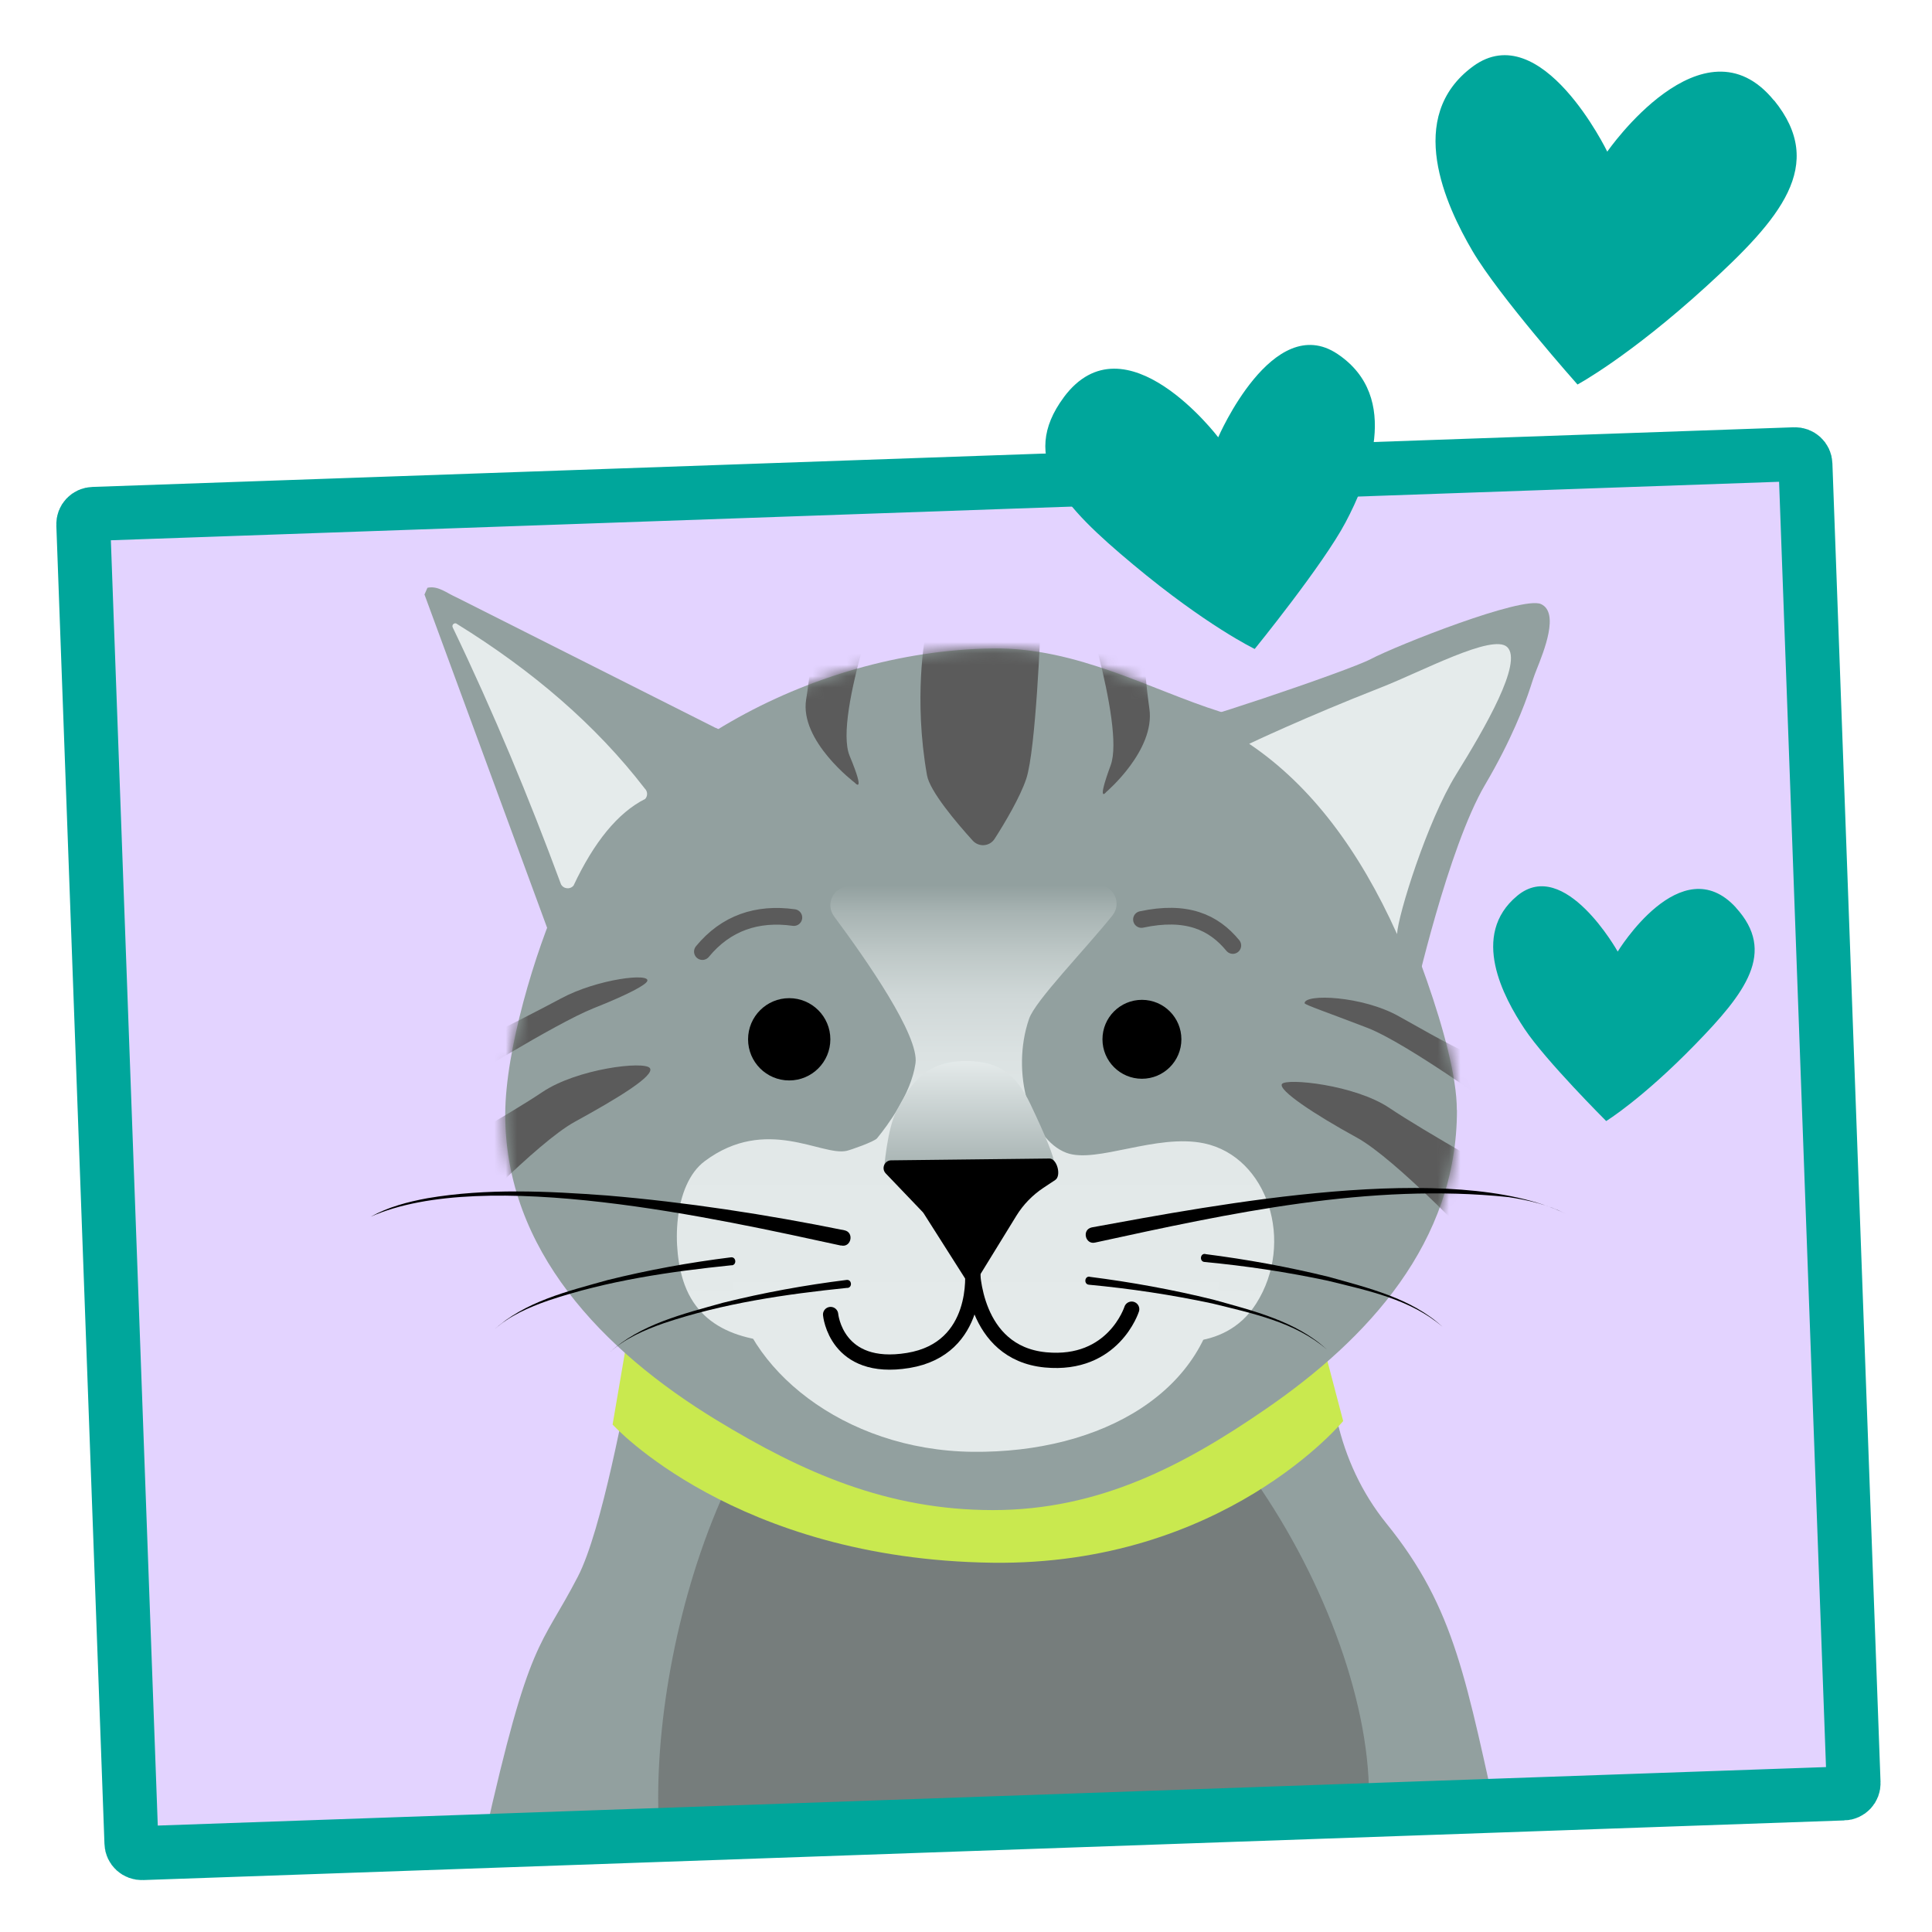
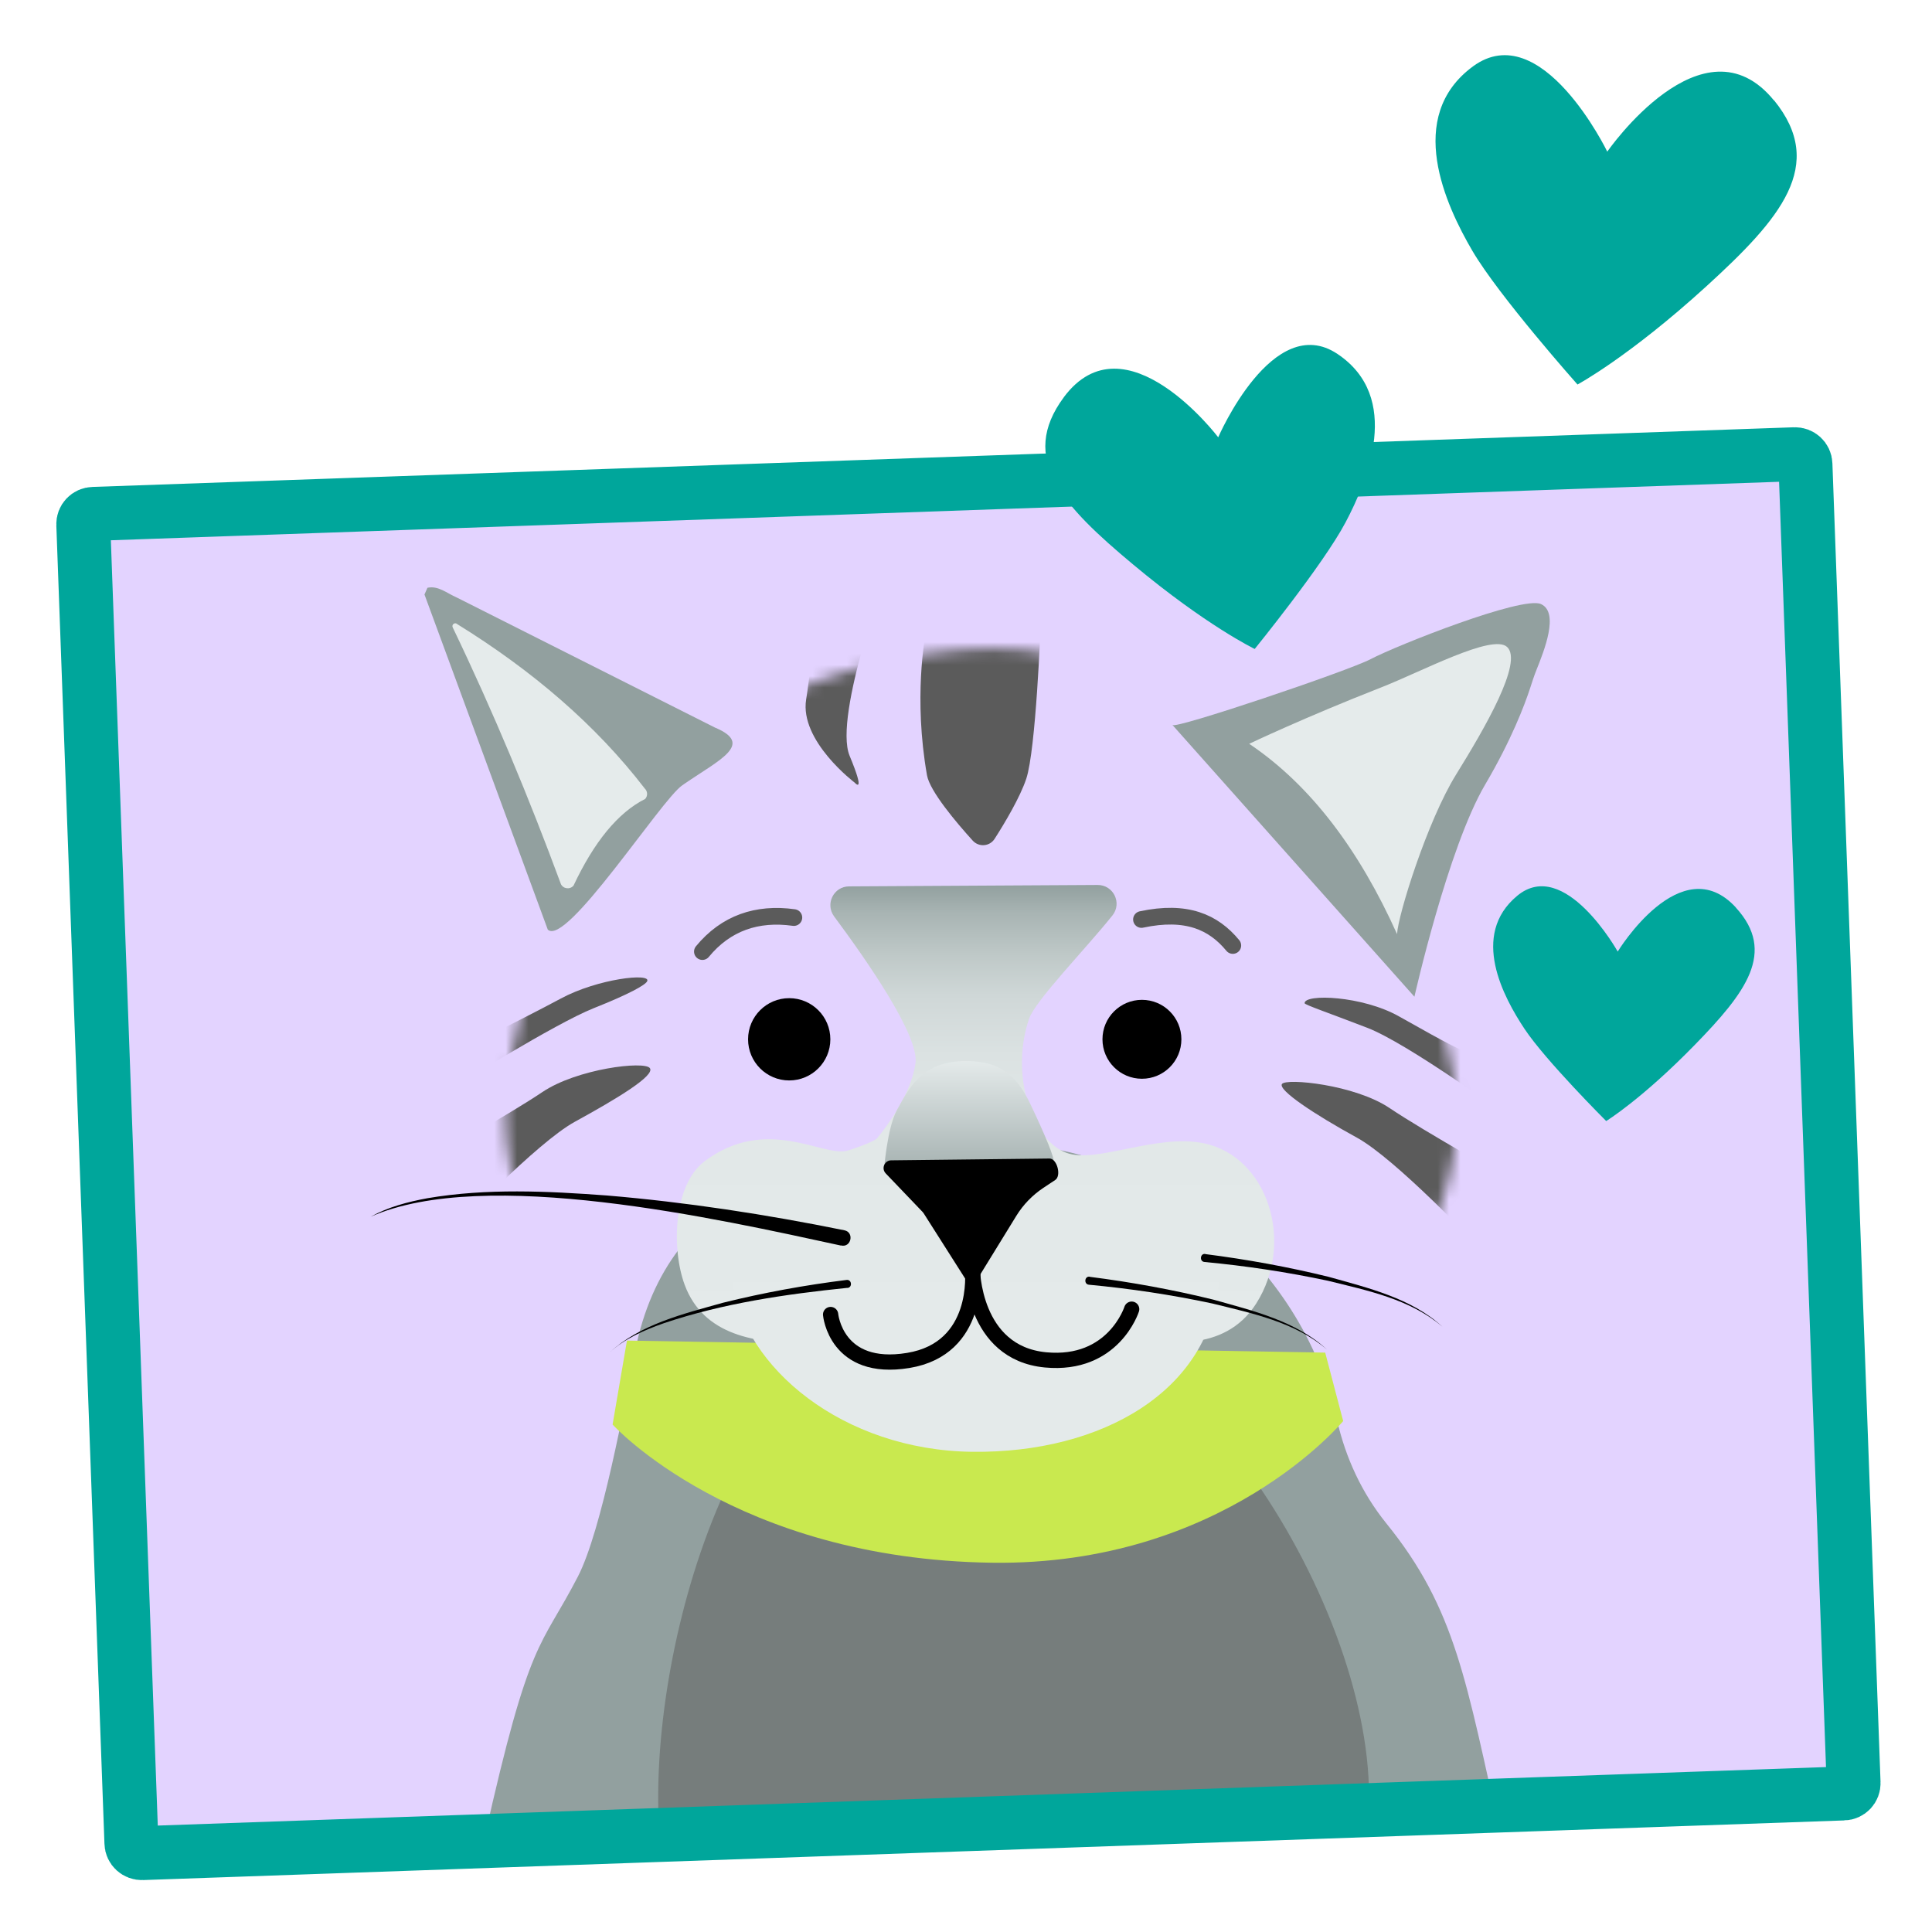
<svg xmlns="http://www.w3.org/2000/svg" fill="none" viewBox="0 0 170 170">
  <path d="m162.21 157.81-149.69 5.248c-0.512 0.023-0.945-0.376-0.956-0.877l-4.235-116.03c-0.023-0.501 0.376-0.922 0.888-0.933l149.69-5.248c0.513-0.023 0.945 0.376 0.957 0.877l4.235 116.03c0.022 0.501-0.376 0.922-0.888 0.934z" fill="#E3D3FF" />
  <mask id="d" x="7" y="39" width="157" height="125" style="mask-type:luminance" maskUnits="userSpaceOnUse">
    <path d="m162.21 157.81-149.69 5.248c-0.512 0.023-0.945-0.376-0.956-0.877l-4.235-116.03c-0.023-0.501 0.376-0.922 0.888-0.933l149.69-5.248c0.513-0.023 0.945 0.376 0.957 0.877l4.235 116.03c0.022 0.501-0.376 0.922-0.888 0.934z" fill="#fff" />
  </mask>
  <g mask="url(#d)">
    <path d="m133.62 217.74c2.63-12.933 1.582-42.145-1.514-55.999-3.108-13.843-3.996-20.139-10.121-27.698-2.151-2.664-3.586-5.772-4.337-9.085-3.153-13.991-15.87-24.453-31.09-24.453-15.221 0-27.823 3.973-30.669 18.363-0.888 4.508-2.926 15.778-5.043 19.865-3.324 6.432-4.212 5.112-8.219 23.008s-3.096 41.529-0.615 55.395c0.843 4.736 1.947 9.016 3.244 12.921h84.869c1.389-3.7 2.562-7.787 3.484-12.306l0.011-0.011z" fill="#92A09F" />
    <path d="m120.46 157.98c0 17.133-14.492 27.299-33.014 27.299-18.522 0-29.531-9.984-29.531-27.117 0-17.134 8.789-44.592 27.311-44.592 18.522 0 35.234 27.276 35.234 44.41z" fill="#5B5B5B" opacity=".5" />
  </g>
  <path d="m162.21 157.81-149.69 5.248c-0.512 0.023-0.945-0.376-0.956-0.877l-4.235-116.03c-0.023-0.501 0.376-0.922 0.888-0.933l149.69-5.248c0.513-0.023 0.945 0.376 0.957 0.877l4.235 116.03c0.022 0.501-0.376 0.922-0.888 0.934z" stroke="#00A69B" stroke-miterlimit="10" stroke-width="4.747" />
  <path d="m152.75 79.86c-4.838-5.282-10.405 3.871-10.405 3.871s-4.679-8.367-8.845-4.907c-4.167 3.461-1.196 8.937 0.649 11.714 1.844 2.778 7.183 8.105 7.183 8.105s3.153-1.935 7.81-6.717c4.451-4.565 7.194-8.14 3.597-12.067h0.011z" fill="#00A69B" />
  <path d="m93.601 34.96c5.407-7.274 13.592 3.518 13.592 3.518s4.805-11.145 10.497-7.331 2.675 11.1 0.705 14.822c-1.969 3.723-7.991 11.134-7.991 11.134s-4.224-2.026-10.701-7.434c-6.193-5.168-10.109-9.312-6.09-14.72l-0.011 0.011z" fill="#00A69B" />
  <path d="m156.1 8.846c-6.25-7.684-14.674 4.497-14.674 4.497s-5.783-11.931-11.817-7.502c-6.034 4.44-2.379 12.249-0.057 16.222 2.334 3.985 9.255 11.771 9.255 11.771s4.52-2.425 11.339-8.641c6.512-5.943 10.599-10.656 5.954-16.37v0.023z" fill="#00A69B" />
  <path d="m55.167 117.96-1.264 7.388s10.747 11.851 33.401 12.159c20.366 0.273 30.885-12.466 30.885-12.466l-1.582-6.022-61.441-1.059z" fill="#C9E94F" />
-   <path d="m128.2 97.688c0 11.611-7.798 20.093-16.826 26.297-7.24 4.986-14.674 8.891-23.998 8.891s-16.78-3.324-24.351-7.935c-9.995-6.09-18.568-14.97-18.568-26.878 0-5.635 2.652-14.412 4.838-19.228 5.476-12.044 21.824-21.562 38.069-21.778 7.411-0.102 13.923 3.654 20.002 5.567 6.25 1.97 10.815 6.546 13.843 12.978 2.3 4.895 6.979 16.302 6.979 22.063l0.011 0.023z" fill="#92A09F" />
  <mask id="c" x="44" y="57" width="85" height="76" style="mask-type:luminance" maskUnits="userSpaceOnUse">
    <path d="m128.2 97.688c0 11.612-7.798 20.093-16.826 26.297-7.24 4.987-14.674 8.891-23.998 8.891-9.324 0-16.78-3.324-24.351-7.934-9.995-6.091-18.568-14.971-18.568-26.878 0-5.635 2.652-14.412 4.838-19.228 5.476-12.044 21.823-21.562 38.069-21.778 7.411-0.102 13.923 3.654 20.002 5.567 6.25 1.969 10.815 6.546 13.843 12.978 2.3 4.895 6.979 16.302 6.979 22.062l0.011 0.023z" fill="#fff" />
  </mask>
  <g fill="#5B5B5B" mask="url(#c)">
    <path d="m81.42 55.953s-1.059 5.43 0.148 12.261c0.25 1.412 2.596 4.178 4.019 5.749 0.546 0.603 1.503 0.524 1.935-0.159 0.899-1.4 2.231-3.643 2.778-5.271 0.854-2.55 1.264-13.445 1.264-13.445l-10.143 0.877v-0.011z" />
-     <path d="m94.591 50.466s4.44 13.331 3.142 16.86-0.387 2.357-0.387 2.357 4.315-3.666 3.791-7.32c-0.524-3.654-1.173-12.682-1.173-12.682l-5.362 0.785h-0.011z" />
    <path d="m39.844 95.695s9.028-5.646 12.386-6.979c3.153-1.252 4.542-2.038 4.713-2.368 0.399-0.774-4.36-0.228-7.593 1.514s-11.316 5.76-11.316 5.76l1.81 2.083v-0.011z" />
    <path d="m40.083 108.1s7.115-7.537 10.496-9.392c3.78-2.072 7.081-4.075 6.603-4.724s-6.398 0.045-9.472 2.118c-3.074 2.072-10.974 6.5-10.974 6.5l3.347 5.487v0.012z" />
    <path d="m132.28 97.95s-8.458-6.159-11.976-7.514-5.51-2.026-5.51-2.163c0-0.854 5.089-0.649 8.288 1.15 5.168 2.903 3.312 1.856 11.259 5.886l-2.061 2.641z" />
    <path d="m129.9 109.5s-7.115-7.536-10.496-9.392c-3.78-2.072-6.956-4.189-6.603-4.724 0.353-0.535 6.398 0.045 9.472 2.117 3.073 2.072 10.974 6.501 10.974 6.501l-3.347 5.487v0.011z" />
    <path d="m78.289 49.646s-4.998 13.331-3.529 16.86c1.468 3.529 0.444 2.357 0.444 2.357s-4.861-3.666-4.269-7.32c0.592-3.666 1.321-12.682 1.321-12.682l6.034 0.786z" />
  </g>
  <path d="m62.965 64.048-22.757-11.464c-0.899-0.387-1.639-1.07-2.596-0.865l-0.262 0.592 10.849 29.485c1.605 1.571 9.973-11.407 11.817-12.682l0.228-0.159c3.062-2.106 6.125-3.461 2.709-4.918l0.011 0.011z" fill="#92A09F" />
  <path d="m103.18 63.785c0.068 0.444 15.448-4.747 17.418-5.783 2.288-1.207 13.353-5.59 14.993-4.85 1.639 0.74 0.273 4.121-0.399 5.806-0.205 0.512-0.375 1.036-0.546 1.571-0.49 1.503-1.662 4.599-3.962 8.504-3.278 5.567-6.227 18.67-6.227 18.67l-21.288-23.907 0.011-0.011z" fill="#92A09F" />
  <path d="m100.33 117.5c0.239 0 0.467 0.045 0.683 0.136 0.991 0.41 6.649 1.583 9.517-2.926 3.439-5.407 1.014-12.921-4.576-14.105-4.212-0.887-9.506 1.822-12.124 0.831-3.165-1.183-4.918-7.046-3.279-11.794 0.546-1.594 4.872-6.022 7.331-9.085 0.877-1.093 0.091-2.698-1.309-2.687l-21.858 0.125c-1.355 0-2.129 1.548-1.321 2.641 2.8 3.768 7.514 10.508 7.161 12.932-0.387 2.709-2.505 5.521-3.381 6.591-0.239 0.296-2.311 1.025-2.675 1.105-2.186 0.501-7.081-3.119-12.477 0.899-2.789 2.072-2.949 7.73-1.776 10.895 1.639 4.417 6.227 5.236 10.974 5.077 4.394-0.148 25.945-0.581 29.087-0.649l0.022 0.012z" fill="url(#b)" />
  <path d="m107.25 112.8c-0.74 9.562-10.246 15.072-21.675 14.947s-20.15-7.468-21.106-14.936h42.782v-0.011z" fill="#E4EAEA" />
  <path d="m49.35 77.777c-2.778-7.514-5.897-15.038-9.517-22.575-0.114-0.251 0.205-0.478 0.399-0.285 6.626 4.098 12.192 8.868 16.496 14.458 0.262 0.25 0.285 0.649 0.046 0.922-2.425 1.218-4.519 3.825-6.307 7.627-0.319 0.376-0.922 0.296-1.127-0.159l0.011 0.011z" fill="#E5EBEB" />
  <path d="m122.93 82.183c0.08-1.651 2.653-9.927 5.191-14.025 2.539-4.098 5.909-9.893 4.497-11.225-1.275-1.207-7.525 2.163-11.111 3.563-6.637 2.596-11.589 4.952-11.589 4.952 5.419 3.643 9.688 9.358 13.012 16.746v-0.011z" fill="#E5EBEB" />
  <path d="m77.788 102.94s0.262-3.689 1.15-5.294c1.013-1.821 2.14-4.315 6.136-4.28 2.812 0.023 4.326 1.127 5.59 3.78 1.332 2.789 2.163 4.838 2.038 5.078-1.093 2.06-8.219 3.859-8.219 3.859l-6.694-3.142z" fill="url(#a)" />
-   <path d="m96.071 108c10.883-1.992 31.784-5.999 41.689-1.206-1.571-0.797-3.302-1.196-5.021-1.458-12.192-1.275-24.499 1.412-36.361 3.996-0.877 0.228-1.218-1.138-0.307-1.332z" fill="#000" />
  <path d="m95.889 112.35c3.666 0.467 7.286 1.127 10.86 2.004 3.484 0.979 7.286 1.878 10.007 4.394-2.801-2.425-6.592-3.188-10.086-4.053-3.575-0.763-7.218-1.309-10.85-1.65-0.467-0.035-0.398-0.775 0.068-0.706v0.011z" fill="#000" />
  <path d="m106.06 110.35c3.665 0.467 7.285 1.127 10.86 2.004 3.484 0.979 7.286 1.878 10.007 4.394-2.801-2.425-6.592-3.188-10.087-4.053-3.574-0.763-7.217-1.309-10.849-1.651-0.467-0.034-0.398-0.774 0.069-0.705v0.011z" fill="#000" />
  <path d="m73.998 109.6c-10.758-2.334-31.363-6.99-41.382-2.539 1.537-0.854 3.267-1.309 4.998-1.628 5.214-0.888 10.553-0.626 15.801-0.239 7.013 0.592 13.98 1.662 20.89 3.062 0.888 0.182 0.592 1.56-0.307 1.332v0.012z" fill="#000" />
  <path d="m74.566 113.32c-5.442 0.558-10.929 1.354-16.143 3.108-1.719 0.603-3.438 1.343-4.804 2.595 2.732-2.516 6.523-3.415 10.007-4.394 3.575-0.888 7.195-1.548 10.86-2.004 0.467-0.068 0.546 0.672 0.068 0.706l0.011-0.011z" fill="#000" />
-   <path d="m64.389 111.33c-5.442 0.557-10.929 1.354-16.143 3.107-1.719 0.604-3.438 1.344-4.804 2.596 2.732-2.516 6.523-3.415 10.007-4.394 3.575-0.888 7.195-1.548 10.86-2.004 0.467-0.068 0.546 0.672 0.068 0.706l0.011-0.011z" fill="#000" />
  <path d="m78.449 102.1 13.912-0.159c0.66 0.023 1.047 1.526 0.489 1.89l-1.047 0.694c-0.956 0.638-1.765 1.469-2.368 2.448l-3.381 5.498c-0.262 0.433-0.888 0.433-1.15 0l-3.632-5.714s-0.057-0.069-0.08-0.103l-3.256-3.404c-0.421-0.444-0.091-1.172 0.512-1.15z" fill="#000" />
  <path d="m100.44 80.907c3.951-0.842 6.33 0.216 8.037 2.288" stroke="#5B5B5B" stroke-linecap="round" stroke-miterlimit="10" stroke-width="1.469" />
  <path d="m61.805 83.731c2.061-2.505 4.804-3.449 8.049-2.994" stroke="#5B5B5B" stroke-linecap="round" stroke-miterlimit="10" stroke-width="1.469" />
  <path d="m100.48 94.922c1.917 0 3.472-1.554 3.472-3.472 0-1.918-1.555-3.472-3.472-3.472-1.918 0-3.472 1.554-3.472 3.472 0 1.918 1.554 3.472 3.472 3.472z" fill="#000" />
  <path d="m69.444 95.07c1.999 0 3.62-1.621 3.62-3.62 0-1.999-1.621-3.62-3.62-3.62s-3.62 1.621-3.62 3.62c0 1.999 1.621 3.62 3.62 3.62z" fill="#000" />
  <path d="m85.553 111.61s0.023 7.433 6.443 8.048c5.988 0.569 7.582-4.462 7.582-4.462" stroke="#000" stroke-linecap="round" stroke-miterlimit="10" stroke-width="1.343" />
  <path d="m85.575 111.83s0.717 6.831-5.658 7.878c-6.375 1.048-6.83-4.041-6.83-4.041" stroke="#000" stroke-linecap="round" stroke-miterlimit="10" stroke-width="1.343" />
  <defs>
    <linearGradient id="b" x1="85.859" x2="85.859" y1="118.17" y2="77.891" gradientUnits="userSpaceOnUse">
      <stop stop-color="#E4EAEA" offset="0" />
      <stop stop-color="#E2E8E8" offset=".46" />
      <stop stop-color="#DBE2E2" offset=".63" />
      <stop stop-color="#CFD7D7" offset=".76" />
      <stop stop-color="#BEC8C7" offset=".85" />
      <stop stop-color="#A8B4B3" offset=".94" />
      <stop stop-color="#92A09F" offset="1" />
    </linearGradient>
    <linearGradient id="a" x1="85.245" x2="85.245" y1="106.08" y2="93.362" gradientUnits="userSpaceOnUse">
      <stop stop-color="#92A09F" offset="0" />
      <stop stop-color="#E4EAEA" offset="1" />
    </linearGradient>
  </defs>
</svg>